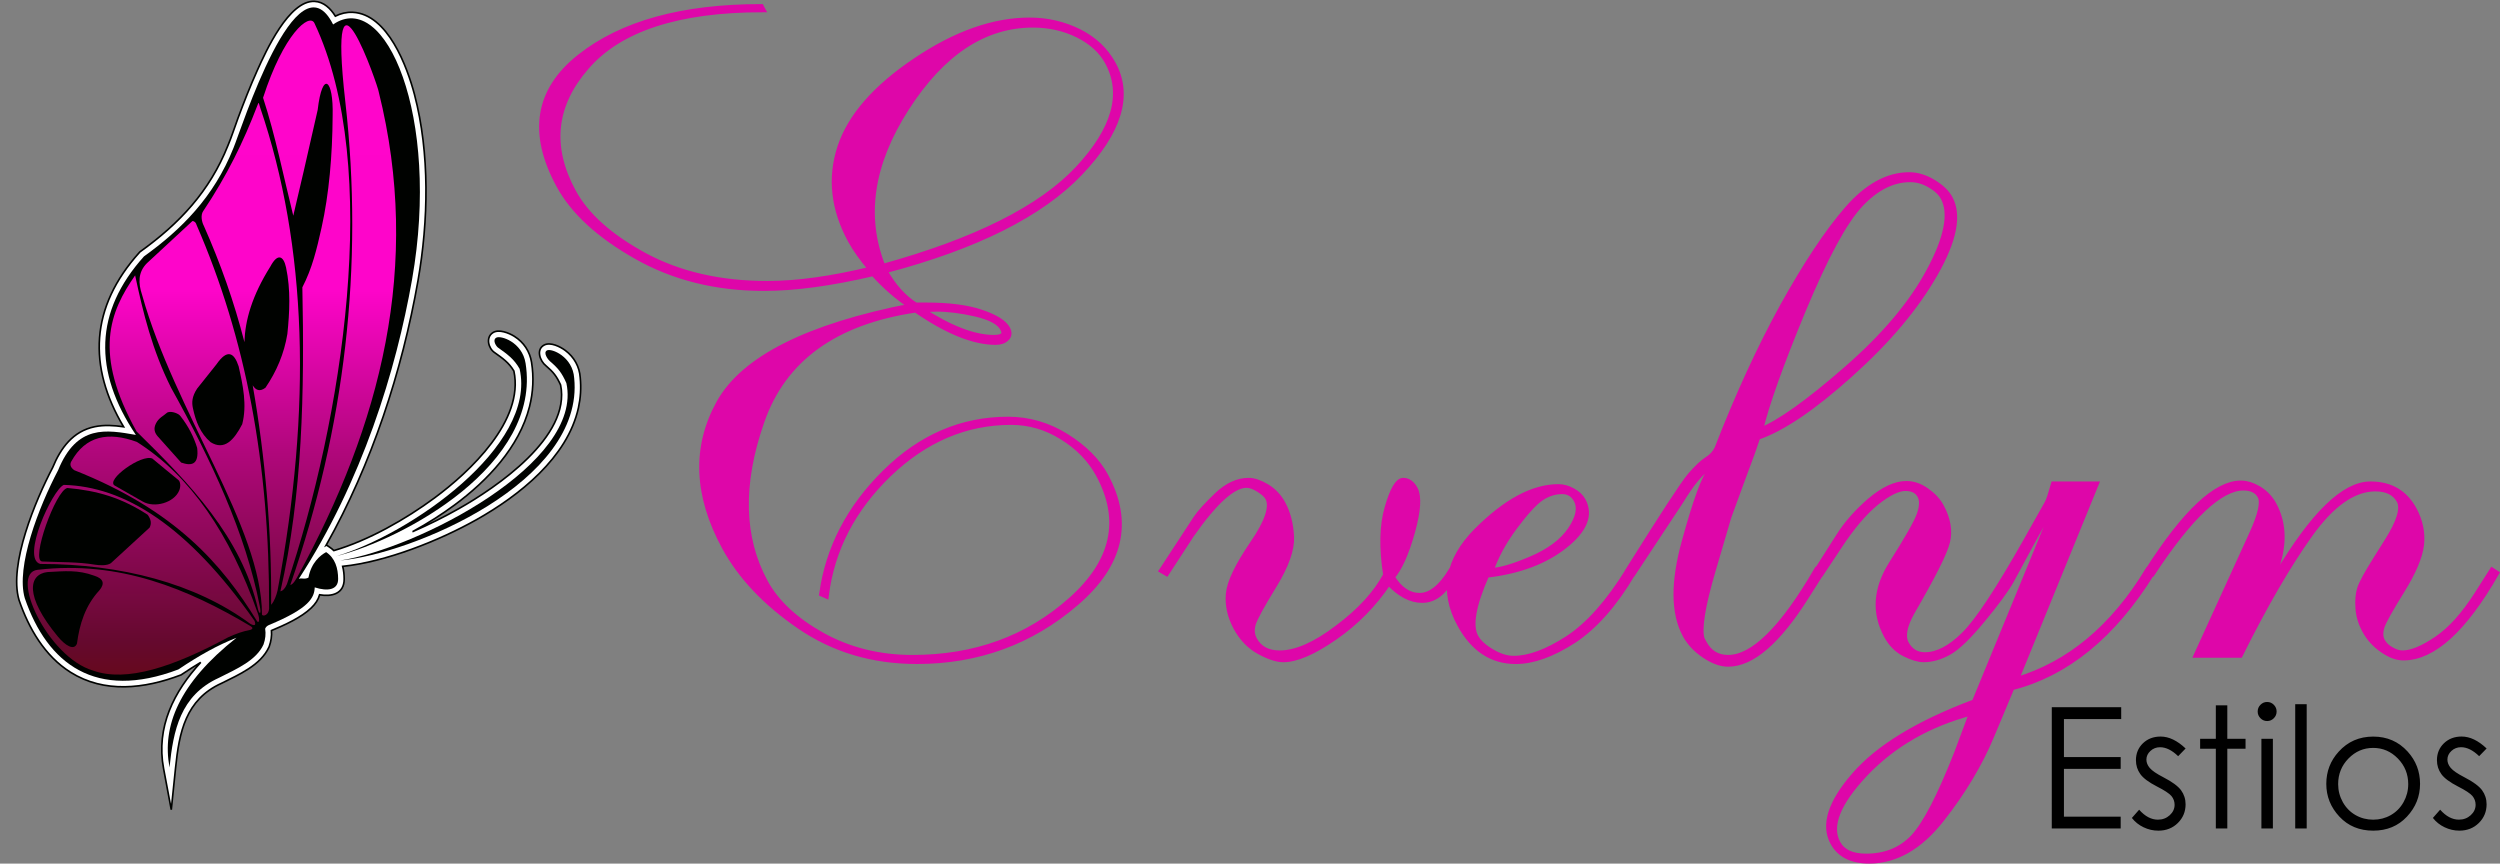
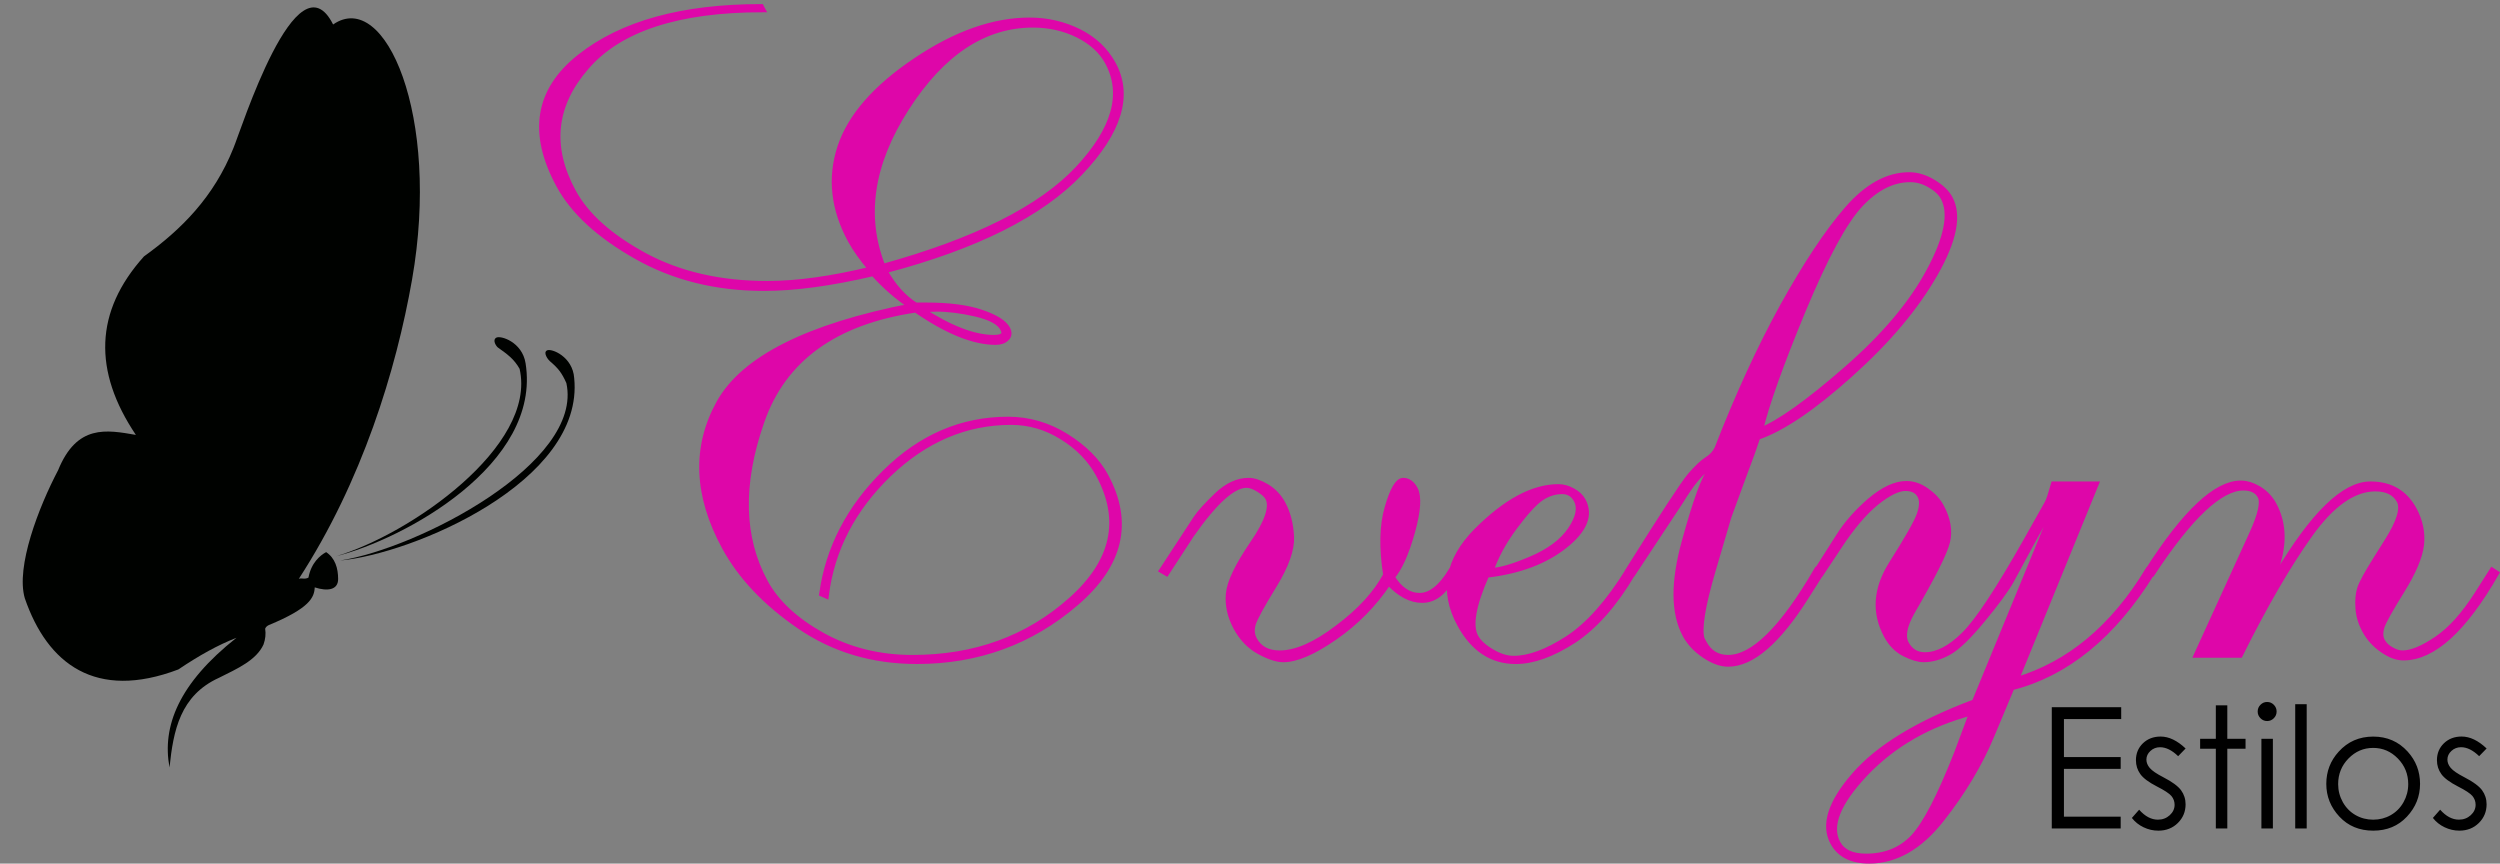
<svg xmlns="http://www.w3.org/2000/svg" xmlns:xlink="http://www.w3.org/1999/xlink" width="134.339mm" height="46.405mm" viewBox="0 0 134.339 46.405" version="1.1" id="svg1">
  <rect x="0" y="0" width="134.339" height="46.405" fill="#808080" stroke="none" />
  <defs id="defs1">
    <linearGradient xlink:href="#grad1" id="grad2" x1="3408.632" y1="79.54" x2="3408.632" y2="629.101" gradientTransform="scale(0.751,1.332)" gradientUnits="userSpaceOnUse" />
    <linearGradient id="grad1">
      <stop offset="0%" stop-color="#ff05cb" stop-opacity="1" id="stop7" />
      <stop offset="41%" stop-color="#fe05ca" stop-opacity="1" id="stop8" />
      <stop offset="66%" stop-color="#b0077b" stop-opacity="1" id="stop9" />
      <stop offset="95%" stop-color="#65092e" stop-opacity="1" id="stop10" />
      <stop offset="100%" stop-color="#66091e" stop-opacity="1" id="stop11" />
    </linearGradient>
  </defs>
  <g id="layer1" transform="translate(-42.763,-74.826)">
    <g id="g1">
      <path d="m 153.017,112.829 h 3.73 v 0.635 h -3.077 v 2.042 h 3.049 v 0.635 h -3.049 v 2.568 h 3.049 v 0.635 h -3.703 z m 7.189,2.22 -0.399,0.411 c -0.331,-0.321 -0.656,-0.481 -0.973,-0.481 -0.201,0 -0.374,0.067 -0.517,0.2 -0.144,0.132 -0.216,0.287 -0.216,0.464 0,0.156 0.059,0.306 0.177,0.446 0.118,0.145 0.368,0.315 0.746,0.51 0.46,0.237 0.773,0.469 0.939,0.69 0.162,0.224 0.244,0.476 0.244,0.756 0,0.396 -0.139,0.731 -0.417,1.006 -0.278,0.274 -0.626,0.411 -1.044,0.411 -0.278,0 -0.543,-0.06 -0.797,-0.182 -0.253,-0.121 -0.461,-0.287 -0.628,-0.501 l 0.39,-0.443 c 0.316,0.357 0.653,0.535 1.009,0.535 0.248,0 0.46,-0.08 0.635,-0.239 0.174,-0.159 0.262,-0.346 0.262,-0.561 0,-0.177 -0.058,-0.334 -0.172,-0.473 -0.116,-0.136 -0.377,-0.307 -0.782,-0.513 -0.436,-0.224 -0.732,-0.445 -0.888,-0.663 -0.157,-0.218 -0.236,-0.466 -0.236,-0.746 0,-0.365 0.126,-0.667 0.375,-0.909 0.251,-0.24 0.567,-0.362 0.95,-0.362 0.445,0 0.892,0.213 1.343,0.641 z m 1.626,-2.32 h 0.617 v 1.797 h 0.98 v 0.535 h -0.98 v 4.284 h -0.617 v -4.284 h -0.844 v -0.535 h 0.844 z m 2.756,-0.182 c 0.141,0 0.26,0.05 0.36,0.151 0.1,0.1 0.15,0.222 0.15,0.363 0,0.139 -0.05,0.26 -0.15,0.36 -0.1,0.101 -0.219,0.151 -0.36,0.151 -0.139,0 -0.257,-0.05 -0.357,-0.151 -0.1,-0.1 -0.15,-0.221 -0.15,-0.36 0,-0.141 0.05,-0.263 0.15,-0.363 0.1,-0.101 0.218,-0.151 0.357,-0.151 z m -0.307,1.978 h 0.617 v 4.819 h -0.617 z m 1.817,-1.86 h 0.617 v 6.68 h -0.617 z m 4.193,1.742 c 0.743,0 1.36,0.268 1.848,0.805 0.445,0.489 0.667,1.068 0.667,1.736 0,0.672 -0.234,1.258 -0.705,1.761 -0.469,0.502 -1.074,0.753 -1.811,0.753 -0.741,0 -1.348,-0.251 -1.817,-0.753 -0.47,-0.502 -0.705,-1.089 -0.705,-1.761 0,-0.666 0.222,-1.243 0.667,-1.732 0.489,-0.54 1.107,-0.809 1.854,-0.809 z m -0.003,0.608 c -0.516,0 -0.957,0.189 -1.328,0.569 -0.371,0.38 -0.555,0.839 -0.555,1.378 0,0.346 0.085,0.67 0.253,0.971 0.169,0.299 0.398,0.531 0.685,0.694 0.286,0.163 0.602,0.245 0.945,0.245 0.343,0 0.659,-0.082 0.945,-0.245 0.287,-0.163 0.516,-0.395 0.685,-0.694 0.168,-0.301 0.253,-0.625 0.253,-0.971 0,-0.538 -0.186,-0.998 -0.558,-1.378 -0.371,-0.38 -0.812,-0.569 -1.325,-0.569 z m 6.093,0.033 -0.399,0.411 c -0.331,-0.321 -0.656,-0.481 -0.973,-0.481 -0.201,0 -0.374,0.067 -0.517,0.2 -0.144,0.132 -0.216,0.287 -0.216,0.464 0,0.156 0.059,0.306 0.177,0.446 0.118,0.145 0.368,0.315 0.746,0.51 0.46,0.237 0.773,0.469 0.939,0.69 0.162,0.224 0.244,0.476 0.244,0.756 0,0.396 -0.139,0.731 -0.417,1.006 -0.278,0.274 -0.626,0.411 -1.044,0.411 -0.278,0 -0.543,-0.06 -0.797,-0.182 -0.253,-0.121 -0.461,-0.287 -0.628,-0.501 l 0.39,-0.443 c 0.316,0.357 0.653,0.535 1.009,0.535 0.248,0 0.46,-0.08 0.635,-0.239 0.174,-0.159 0.262,-0.346 0.262,-0.561 0,-0.177 -0.058,-0.334 -0.172,-0.473 -0.116,-0.136 -0.377,-0.307 -0.782,-0.513 -0.436,-0.224 -0.732,-0.445 -0.888,-0.663 -0.157,-0.218 -0.236,-0.466 -0.236,-0.746 0,-0.365 0.126,-0.667 0.375,-0.909 0.251,-0.24 0.567,-0.362 0.95,-0.362 0.445,0 0.892,0.213 1.343,0.641 z" style="fill:#000000;fill-rule:evenodd;stroke-width:0.048" id="path2" />
      <path d="m 90.296,89.371 c 0.476,0.845 1.031,1.465 1.673,1.86 h 0.588 c 1.216,0 2.196,0.129 2.948,0.386 0.752,0.258 1.216,0.547 1.391,0.87 0.11,0.201 0.101,0.378 -0.041,0.515 -0.135,0.137 -0.329,0.209 -0.586,0.209 -1.184,0 -2.618,-0.58 -4.296,-1.739 -4.359,0.644 -7.124,2.649 -8.286,6.014 -1.175,3.357 -1.102,6.24 0.196,8.623 0.601,1.103 1.625,2.053 3.07,2.858 1.441,0.797 3.053,1.2 4.84,1.2 3.357,0 6.193,-1.03 8.509,-3.092 2.323,-2.061 2.818,-4.315 1.49,-6.755 -0.438,-0.805 -1.084,-1.473 -1.945,-2.005 -0.857,-0.539 -1.775,-0.805 -2.749,-0.805 -2.44,0 -4.628,0.934 -6.57,2.794 -1.937,1.868 -3.064,4.042 -3.376,6.529 l -0.222,-0.097 c 0.341,-2.464 1.479,-4.645 3.404,-6.537 1.916,-1.892 4.124,-2.834 6.596,-2.834 1.119,0 2.163,0.306 3.128,0.91 0.965,0.604 1.668,1.304 2.107,2.109 1.359,2.496 0.83,4.79 -1.594,6.859 -2.419,2.077 -5.267,3.116 -8.536,3.116 -2.383,0 -4.48,-0.628 -6.303,-1.876 -1.823,-1.248 -3.166,-2.665 -4.03,-4.251 -1.521,-2.794 -1.616,-5.378 -0.298,-7.761 1.323,-2.375 4.768,-4.106 10.319,-5.193 -0.709,-0.459 -1.383,-1.047 -2.031,-1.763 -2.263,0.531 -4.227,0.797 -5.87,0.797 -2.56,0 -4.848,-0.564 -6.851,-1.699 -2.011,-1.135 -3.396,-2.407 -4.168,-3.824 -1.53,-2.81 -1.158,-5.112 1.117,-6.908 2.267,-1.795 5.516,-2.689 9.742,-2.689 l 0.079,0.145 c -4.533,0 -7.691,1.031 -9.467,3.092 -1.788,2.053 -2.019,4.291 -0.699,6.714 0.693,1.272 1.976,2.415 3.836,3.422 1.869,1.006 4.065,1.506 6.584,1.506 1.602,0 3.459,-0.258 5.577,-0.773 -0.476,-0.564 -0.85,-1.087 -1.104,-1.554 -0.912,-1.675 -1.103,-3.341 -0.565,-5 0.542,-1.65 1.894,-3.204 4.051,-4.654 2.149,-1.449 4.194,-2.174 6.134,-2.174 0.942,0 1.824,0.201 2.652,0.612 0.82,0.411 1.433,0.99 1.845,1.747 0.912,1.675 0.323,3.623 -1.781,5.837 -2.103,2.214 -5.599,3.969 -10.509,5.257 z m -0.094,-0.217 c 4.982,-1.377 8.475,-3.124 10.473,-5.249 1.994,-2.133 2.528,-4.05 1.603,-5.748 -0.324,-0.596 -0.853,-1.079 -1.586,-1.449 -0.737,-0.362 -1.546,-0.547 -2.424,-0.547 -2.616,0 -4.885,1.497 -6.8,4.484 -1.916,2.987 -2.337,5.821 -1.267,8.51 z m 2.068,2.319 c 1.534,0.998 2.836,1.497 3.891,1.497 0.507,0 0.669,-0.161 0.489,-0.491 -0.188,-0.346 -0.675,-0.604 -1.46,-0.789 -0.781,-0.177 -1.481,-0.266 -2.093,-0.266 -0.193,0 -0.466,0.016 -0.827,0.048 z m 13.175,14.154 -0.248,-0.145 1.828,-2.794 c 0.207,-0.314 0.591,-0.733 1.136,-1.256 0.552,-0.523 1.121,-0.781 1.7,-0.781 0.282,0 0.609,0.113 0.977,0.33 0.364,0.225 0.647,0.523 0.853,0.902 0.272,0.499 0.427,1.095 0.462,1.779 0.035,0.684 -0.276,1.562 -0.933,2.633 -0.657,1.071 -1.033,1.755 -1.124,2.061 -0.091,0.306 -0.066,0.588 0.07,0.837 0.267,0.491 0.721,0.733 1.365,0.733 0.861,0 1.904,-0.451 3.099,-1.361 1.208,-0.902 2.075,-1.852 2.606,-2.842 -0.226,-1.449 -0.203,-2.665 0.08,-3.623 0.279,-0.966 0.563,-1.449 0.853,-1.449 0.258,0 0.47,0.153 0.632,0.451 0.215,0.395 0.169,1.168 -0.15,2.311 -0.319,1.143 -0.682,1.956 -1.088,2.423 0.412,0.668 0.906,0.998 1.486,0.998 0.588,0 1.155,-0.451 1.703,-1.353 l 0.224,0.145 -0.446,0.644 c -0.374,0.539 -0.825,0.805 -1.341,0.805 -0.612,0 -1.21,-0.314 -1.806,-0.95 -0.781,1.167 -1.744,2.15 -2.896,2.947 -1.144,0.797 -2.072,1.192 -2.765,1.192 -0.346,0 -0.779,-0.145 -1.295,-0.427 -0.516,-0.282 -0.925,-0.709 -1.237,-1.28 -0.324,-0.596 -0.464,-1.208 -0.407,-1.828 0.057,-0.62 0.488,-1.514 1.289,-2.689 0.805,-1.168 1.078,-1.997 0.824,-2.464 -0.079,-0.145 -0.238,-0.29 -0.495,-0.451 -0.244,-0.153 -0.465,-0.233 -0.659,-0.233 -0.725,0 -1.711,0.894 -2.96,2.681 z m 24.814,-0.145 0.237,0.169 c -0.977,1.65 -2.039,2.85 -3.177,3.599 -1.151,0.741 -2.18,1.111 -3.106,1.111 -1.28,0 -2.284,-0.66 -3.003,-1.981 -0.969,-1.779 -0.665,-3.454 0.899,-5.032 1.568,-1.57 3.031,-2.359 4.399,-2.359 0.25,0 0.506,0.072 0.758,0.209 0.264,0.145 0.445,0.314 0.559,0.523 0.416,0.765 0.094,1.578 -0.967,2.423 -1.061,0.845 -2.463,1.377 -4.213,1.578 -0.721,1.618 -0.913,2.729 -0.588,3.325 0.158,0.29 0.448,0.556 0.861,0.797 0.418,0.25 0.814,0.37 1.184,0.37 0.821,0 1.788,-0.354 2.895,-1.071 1.107,-0.717 2.196,-1.94 3.262,-3.663 z m -7.386,0.008 c 0.475,0 1.19,-0.209 2.158,-0.62 0.968,-0.411 1.681,-0.934 2.119,-1.578 0.442,-0.652 0.547,-1.183 0.315,-1.61 -0.162,-0.298 -0.415,-0.451 -0.761,-0.451 -0.411,0 -0.791,0.129 -1.155,0.378 -0.355,0.25 -0.823,0.765 -1.404,1.546 -0.581,0.781 -1.001,1.562 -1.272,2.335 z m 7.651,0.137 -0.261,-0.169 c 1.853,-2.955 2.953,-4.645 3.316,-5.072 0.36,-0.419 0.669,-0.709 0.919,-0.87 0.255,-0.153 0.427,-0.354 0.541,-0.588 1.112,-2.866 2.286,-5.41 3.515,-7.648 1.241,-2.23 2.387,-3.969 3.455,-5.201 1.068,-1.232 2.18,-1.852 3.347,-1.852 0.419,0 0.851,0.129 1.281,0.386 0.435,0.266 0.733,0.547 0.904,0.861 0.5,0.918 0.23,2.27 -0.8,4.074 -1.03,1.803 -2.54,3.599 -4.538,5.386 -1.993,1.795 -3.658,2.923 -4.994,3.381 -0.134,0.419 -0.399,1.159 -0.799,2.214 l -0.757,2.069 -0.832,2.834 c -0.581,1.964 -0.779,3.212 -0.602,3.744 l 0.114,0.209 c 0.285,0.523 0.715,0.781 1.295,0.781 1.344,0 2.925,-1.562 4.742,-4.686 l 0.237,0.169 -0.771,1.216 c -1.522,2.423 -2.929,3.639 -4.209,3.639 -0.395,0 -0.816,-0.153 -1.272,-0.459 -0.456,-0.306 -0.803,-0.676 -1.031,-1.095 -0.636,-1.167 -0.651,-2.85 -0.036,-5.048 0.602,-2.206 1.077,-3.478 1.403,-3.824 l -0.099,-0.137 c -0.428,0.25 -0.928,0.853 -1.509,1.811 z m 6.823,-7.665 c 1.032,-0.411 2.57,-1.505 4.612,-3.285 2.038,-1.771 3.537,-3.542 4.484,-5.322 0.951,-1.771 1.195,-3.083 0.743,-3.913 -0.14,-0.258 -0.384,-0.483 -0.723,-0.676 -0.343,-0.201 -0.694,-0.298 -1.056,-0.298 -0.942,0 -1.84,0.451 -2.689,1.361 -0.849,0.91 -1.872,2.802 -3.075,5.692 -1.195,2.89 -1.961,5.032 -2.297,6.441 z m 3.289,7.665 -0.24,-0.145 1.189,-1.868 c 0.406,-0.644 0.958,-1.272 1.663,-1.884 0.718,-0.604 1.364,-0.91 1.96,-0.91 0.362,0 0.718,0.121 1.071,0.37 0.349,0.242 0.615,0.523 0.795,0.853 0.359,0.66 0.472,1.296 0.33,1.892 -0.142,0.596 -0.783,1.86 -1.908,3.8 -0.41,0.741 -0.51,1.296 -0.304,1.674 0.224,0.411 0.559,0.612 1.01,0.612 0.66,0 1.365,-0.362 2.101,-1.095 0.744,-0.733 1.849,-2.415 3.334,-5.04 l 1.141,-2.029 c 0.082,-0.145 0.188,-0.483 0.341,-1.014 h 2.27 l -4.293,10.523 c 2.84,-0.845 5.205,-2.802 7.076,-5.885 l 0.224,0.145 c -2.084,3.357 -4.602,5.402 -7.531,6.143 l -1.091,2.609 c -0.625,1.497 -1.517,2.995 -2.682,4.476 -1.169,1.489 -2.465,2.23 -3.89,2.23 -0.942,0 -1.589,-0.33 -1.944,-0.982 -0.513,-0.942 -0.132,-2.15 1.151,-3.623 1.278,-1.481 3.43,-2.794 6.459,-3.929 l 4.118,-10.015 -0.142,-0.113 c -0.241,0.37 -0.547,0.902 -0.919,1.594 l -1.078,1.997 c -0.268,0.483 -0.78,1.183 -1.537,2.101 -0.756,0.918 -1.362,1.506 -1.825,1.763 -0.464,0.258 -0.917,0.386 -1.352,0.386 -0.282,0 -0.629,-0.105 -1.028,-0.306 -0.399,-0.201 -0.72,-0.523 -0.961,-0.966 -0.675,-1.24 -0.584,-2.536 0.27,-3.881 0.857,-1.353 1.358,-2.238 1.5,-2.657 0.146,-0.427 0.151,-0.757 0.024,-0.99 -0.145,-0.266 -0.404,-0.402 -0.783,-0.402 -0.402,0 -0.931,0.258 -1.579,0.781 -0.641,0.523 -1.302,1.304 -1.985,2.343 z m 8.095,7.487 c -2.324,0.612 -4.231,1.707 -5.727,3.277 -1.491,1.578 -1.987,2.826 -1.487,3.744 0.259,0.475 0.764,0.709 1.521,0.709 1.031,0 1.877,-0.338 2.527,-1.023 0.65,-0.684 1.432,-2.19 2.35,-4.525 z m 9.449,-7.632 c 1.994,-3.124 3.664,-4.686 4.992,-4.686 0.314,0 0.637,0.105 0.98,0.306 0.339,0.209 0.606,0.491 0.794,0.837 0.57,1.047 0.581,2.278 0.024,3.695 l 0.149,0.097 c 1.928,-3.261 3.602,-4.887 5.019,-4.887 1.071,0 1.848,0.451 2.343,1.361 0.333,0.612 0.462,1.248 0.391,1.9 -0.08,0.652 -0.426,1.465 -1.034,2.447 -0.609,0.982 -0.974,1.626 -1.081,1.932 -0.103,0.314 -0.095,0.58 0.024,0.797 0.097,0.177 0.252,0.33 0.471,0.451 0.215,0.129 0.419,0.193 0.612,0.193 0.483,0 1.1,-0.258 1.846,-0.765 0.746,-0.507 1.455,-1.304 2.148,-2.383 l 0.824,-1.296 0.224,0.145 c -1.733,3.027 -3.396,4.541 -4.998,4.541 -0.346,0 -0.719,-0.137 -1.122,-0.419 -0.399,-0.274 -0.716,-0.62 -0.944,-1.039 -0.215,-0.394 -0.337,-0.797 -0.36,-1.208 -0.031,-0.411 0.002,-0.765 0.09,-1.047 0.088,-0.282 0.382,-0.821 0.882,-1.618 l 0.583,-0.926 c 0.662,-1.047 0.879,-1.771 0.655,-2.182 -0.232,-0.427 -0.665,-0.644 -1.293,-0.644 -1.168,0 -2.342,0.829 -3.52,2.48 -1.182,1.658 -2.426,3.808 -3.745,6.457 h -2.335 l 2.974,-6.513 c 0.469,-1.03 0.62,-1.699 0.445,-2.021 -0.162,-0.298 -0.463,-0.451 -0.906,-0.451 -1.24,0 -2.87,1.53 -4.883,4.589 z" style="fill:#de06a9;fill-rule:evenodd;stroke:#de06a9;stroke-width:0.294;stroke-linecap:butt;stroke-linejoin:miter;stroke-dasharray:none" id="path3" />
      <g id="Layer1001" transform="matrix(0.048,0,0,0.048,-78.552,70.845)">
-         <path d="m 2989.301,678.125 c 18.57,-8.046 36.331,-17.027 51.736,-25.747 41.952,-23.748 125.828,-80.492 113.926,-138.48 -4.529,-9.93 -8.005,-14.289 -16.4,-21.503 -6.589,-5.11 -11.526,-18.291 -1.852,-23.248 7.016,-3.592 17.981,1.952 23.599,6.152 9.874,7.383 15.836,18.179 16.642,30.291 1.147,11.375 0.461,22.748 -2.001,33.913 -12.317,55.86 -66.62,98.444 -113.897,125.089 -41.642,23.47 -101.638,47.421 -150.013,52.37 1.152,4.508 1.655,9.289 1.667,14.157 0.042,16.895 -14.262,19.929 -27.48,17.698 -1.613,5.562 -4.72,10.204 -9.432,14.741 -11.202,10.792 -30.198,19.338 -44.49,25.259 0.481,6.067 -0.447,12.061 -2.511,17.862 l -0.095,0.266 -0.115,0.259 c -9.286,20.495 -33.976,31.089 -52.975,40.573 l -0.229,0.107 c -40.304,18.269 -47.35,54.872 -51.465,94.908 l -4.783,46.572 -8.62,-46.018 c -8.71,-46.515 11.719,-86.373 41.62,-118.902 -7.224,4.32 -14.313,8.876 -21.31,13.574 l -0.647,0.434 -0.73,0.276 c -40.134,15.214 -85.19,20.739 -123.183,-3.239 -28.871,-18.225 -46.654,-49.046 -57.512,-80.621 l -0.098,-0.307 c -11.651,-39.951 18.662,-111.893 37.659,-148.12 8.964,-21.847 22.738,-40.766 47.087,-45.8 10.592,-2.192 21.54,-1.479 32.314,0.041 -39.95,-67.34 -37.588,-133.584 17.806,-195.221 l 0.488,-0.547 0.596,-0.427 c 43.916,-31.563 77.529,-67.45 97.922,-118.558 4.146,-9.767 7.609,-20.781 11.326,-30.804 6.645,-17.925 13.662,-35.76 21.486,-53.205 9.598,-21.408 35.511,-78.815 64.228,-77.446 10.428,0.498 17.938,8.066 23.253,16.515 6.035,-2.99 12.598,-4.615 19.509,-4.271 39.157,1.943 60.917,60.99 69.08,92.011 17.296,65.727 15.641,141.708 3.983,208.204 -17.847,101.809 -51.772,205.312 -102.871,296.405 l 0.395,-0.212 3.385,2.277 c 1.782,1.196 3.39,2.504 4.84,3.907 l 0.159,-0.046 c 38.601,-11.292 80.431,-35.145 112.613,-58.964 39.614,-29.317 100.547,-86.405 88.787,-141.97 -5.547,-9.423 -12.686,-14.323 -21.523,-20.615 -6.936,-4.49 -10.372,-17.088 -1.943,-22.416 6.687,-4.224 18.077,0.444 24.019,4.188 10.406,6.555 17.261,16.812 19.209,28.99 2.67,16.688 1.869,33.381 -2.282,49.759 -11.517,45.449 -47.128,82.796 -83.828,109.982 -14.118,10.46 -30.14,20.663 -47.047,29.906 z" style="fill:#ffffff;fill-rule:evenodd;stroke:#000200;stroke-width:1.86;stroke-linecap:butt;stroke-linejoin:miter;stroke-dasharray:none" id="path4" />
        <g id="Layer1002">
          <path d="m 2679.5,569.812 c -32.917,-5.711 -65.983,-12.139 -87.037,39.496 -21.823,41.525 -47.555,108.206 -37.303,143.356 25.286,73.534 79.354,114.805 171.882,79.723 23.739,-15.934 44.16,-27.277 65.095,-35.472 -64.504,51.028 -83.606,99.029 -74.964,145.184 4.242,-41.288 11.932,-80.68 55.406,-100.389 20.361,-10.157 41.83,-19.648 49.83,-37.3 2.113,-5.942 2.757,-11.826 1.828,-17.647 0.605,-1.462 1.587,-2.863 4.022,-4.022 46.137,-19.065 50.931,-31.018 51.475,-42.242 14.409,4.705 26.228,2.868 26.196,-9.359 -0.032,-12.226 -3.392,-23.37 -13.418,-30.115 -6.516,3.492 -16.735,11.819 -19.819,28.551 -4.278,2.326 -7.761,0.07 -10.79,1.371 70.737,-108.952 108.938,-233.251 126.807,-335.184 32.09,-183.016 -30.157,-325.847 -88.408,-285.418 -40.529,-80.63 -103.22,118.632 -111.542,138.229 -22.042,55.24 -58.645,91.549 -100.204,121.416 -55.413,61.663 -57.016,128.405 -9.056,199.823 z" style="fill:#000200;fill-rule:evenodd" id="path5" />
          <path d="m 3170.208,506.27 c -1.611,-24.135 -25.474,-33.615 -30.407,-31.085 -4.934,2.529 1.496,10.798 3.022,11.938 9.654,8.278 13.408,13.06 18.618,24.648 19.54,89.576 -166.755,185.344 -253.311,198.664 81.084,-7.328 273.755,-88.329 262.079,-204.164 z" style="fill:#000200;fill-rule:evenodd" id="path6" />
          <path d="m 3115.766,489.551 c -3.767,-23.893 -28.227,-31.486 -32.913,-28.525 -4.687,2.961 0.48,10.063 2.102,11.062 10.357,7.38 17.909,12.697 24.137,23.769 19.723,86.879 -123.539,185.824 -205.891,209.914 76.434,-19.152 230.721,-102.96 212.565,-216.22 z" style="fill:#000200;fill-rule:evenodd" id="path7" />
        </g>
        <defs id="defs11" />
-         <path d="m 2951.383,185.816 c 0,-4.391 -58.244,-172.596 -37.389,11.152 20.852,183.749 -0.549,364.883 -61.615,540.832 3.104,-0.406 6.61,-6.628 8.358,-9.823 92.87,-169.706 139.1,-347.794 90.646,-542.161 z m -51.608,26.874 c 1.149,-41.236 -11.546,-51.542 -16.739,-6.706 -9.765,43.191 -22.629,99.402 -27.323,118.429 -10.821,-43.534 -20.076,-89.951 -33.826,-132.022 22.966,-71.296 51.484,-95.008 57.417,-83.748 76.778,162.036 30.609,446.046 -30.713,628.283 -2.171,5.073 -4.654,7.358 -7.313,8.046 24.928,-108.779 27.011,-223.788 24.6,-340.38 11.109,-21.481 16.114,-42.707 21.468,-66.707 8.402,-37.664 12.187,-81.002 12.43,-125.194 z m -84.389,-11.302 c -15.448,40.386 -33.956,78.293 -60.625,118.08 -2.787,4.088 -1.747,11.427 0.83,16.309 18.709,42.076 33.954,85.31 45.348,129.826 l 0.085,0.415 c 0.733,-24.5 8.476,-51.927 29.052,-84.724 8.135,-15.299 14.723,-12.04 17.554,1.097 5.312,25.11 3.972,49.806 1.464,74.422 -3.59,22.087 -12.136,41.972 -24.501,60.158 -6.307,4.79 -10.814,2.947 -14.296,-2.68 14.376,82.409 21.226,164.31 20.638,245.702 3.659,-4.054 5.852,-10.484 7.131,-15.725 38.543,-204.743 33.34,-385.789 -19.45,-541.06 -1.762,-5.185 -1.147,-7.261 -3.229,-1.821 z m -72.587,129.02 c 2.68,0.154 4.021,1.98 4.751,4.572 54.962,126.455 81.729,267.131 81.102,429.428 -0.437,7.327 -7.007,8.993 -7.958,6.586 0.027,-97.504 -97.71,-227.085 -134.21,-357.937 -4.38,-13.095 -4.763,-25.395 5.49,-35.566 16.941,-15.695 33.883,-31.389 50.825,-47.084 z m -64.121,60.807 c -28.357,40.705 -47.346,87.101 1.647,174.809 59.697,58.639 117.672,118.221 136.05,199.489 1.376,5.124 3.857,5.588 1.828,-4.023 -16.032,-82.038 -54.049,-162.982 -99.286,-244.474 -21.143,-42.245 -31.343,-84.051 -40.239,-125.802 z m 136.35,386.952 c 1.97,3.183 4.02,-0.667 0.733,-9.326 -30.88,-87.802 -74.992,-153.107 -135.128,-191.172 -31.779,-11.651 -57.419,-7.182 -73.594,22.129 -1.665,3.284 -0.716,6.463 3.472,9.505 113.272,44.822 165.625,105.51 204.517,168.864 z m -2.731,-0.276 c 1.622,4.308 1.118,6.485 -4.574,3.472 -61.733,-45.632 -145.162,-67.006 -235.24,-67.106 -21.805,-5.849 13.432,-83.048 26.331,-88.501 67.537,1.791 138.143,45.017 213.483,152.134 z m -4.523,10.133 c 3.117,-1.143 2.737,-2.572 0,-4.205 -69.726,-41.381 -146.435,-73.806 -238.429,-62.953 -31.831,3.754 10.83,97.826 62.598,112.906 37.337,13.086 89.063,-4.101 150.78,-37.337 8.35,-3.857 16.699,-6.87 25.05,-8.411 z" style="fill:url(#grad2)" id="path11" />
        <path d="m 2729.456,548.832 c -2.225,-3.378 -12.095,-6.679 -15.542,-3.474 -3.446,3.204 -8.728,5.255 -11.886,11.519 -3.157,6.263 -1.362,10.622 1.828,14.445 8.777,9.813 17.554,19.627 26.332,29.439 11.918,4.15 20.151,2.326 17.919,-16.456 -3.732,-12.05 -9.555,-23.91 -18.651,-35.473 z" style="fill:#000200;fill-rule:evenodd" id="path12" />
        <path d="m 2727.064,620.268 c 2.461,1.982 2.784,7.633 0.914,11.886 -5.566,13.406 -27.605,20.072 -41.141,12.068 -5.309,-3.139 -28.706,-16.284 -31.086,-17.737 -10.361,-6.328 30.255,-35.705 42.239,-30.17 9.691,7.984 19.296,16.076 29.074,23.954 z" style="fill:#000200;fill-rule:evenodd" id="path13" />
        <path d="m 2794.551,493.062 c -5.184,-15.817 -12.858,-19.538 -24.868,-2.194 -7.192,9.021 -14.385,18.042 -21.577,27.063 -5.997,9.08 -6.081,15.794 -4.754,21.942 3.133,14.708 8.32,28.205 19.748,38.032 15.258,9.604 26.071,-1.899 35.473,-20.113 5.502,-21.577 0.825,-43.154 -4.023,-64.73 z" style="fill:#000200;fill-rule:evenodd" id="path14" />
        <path d="m 2638.791,743.654 c 6.289,-7.621 4.259,-13.042 -6.033,-16.273 -18.167,-6.677 -32.897,-5.047 -52.296,-4.024 -21.025,2.482 -25.928,26.933 11.885,72.412 7.702,9.328 17.838,16.224 21.212,7.677 2.901,-21.764 9.156,-42.415 25.232,-59.791 z" style="fill:#000200;fill-rule:evenodd" id="path15" />
        <path d="m 2694.839,673.62 c 2.333,-4.345 1.813,-9.128 -2.194,-14.445 -29.106,-18.924 -56.069,-26.985 -89.808,-29.942 -13.056,2.47 -41.533,81.651 -28.16,82.283 19.79,0.938 39.634,0.307 59.212,3.594 5.04,0.846 13.343,1.227 17.587,-1.655 15.725,-14.446 27.638,-25.388 43.363,-39.834 z" style="fill:#000200;fill-rule:evenodd" id="path16" />
      </g>
    </g>
  </g>
</svg>